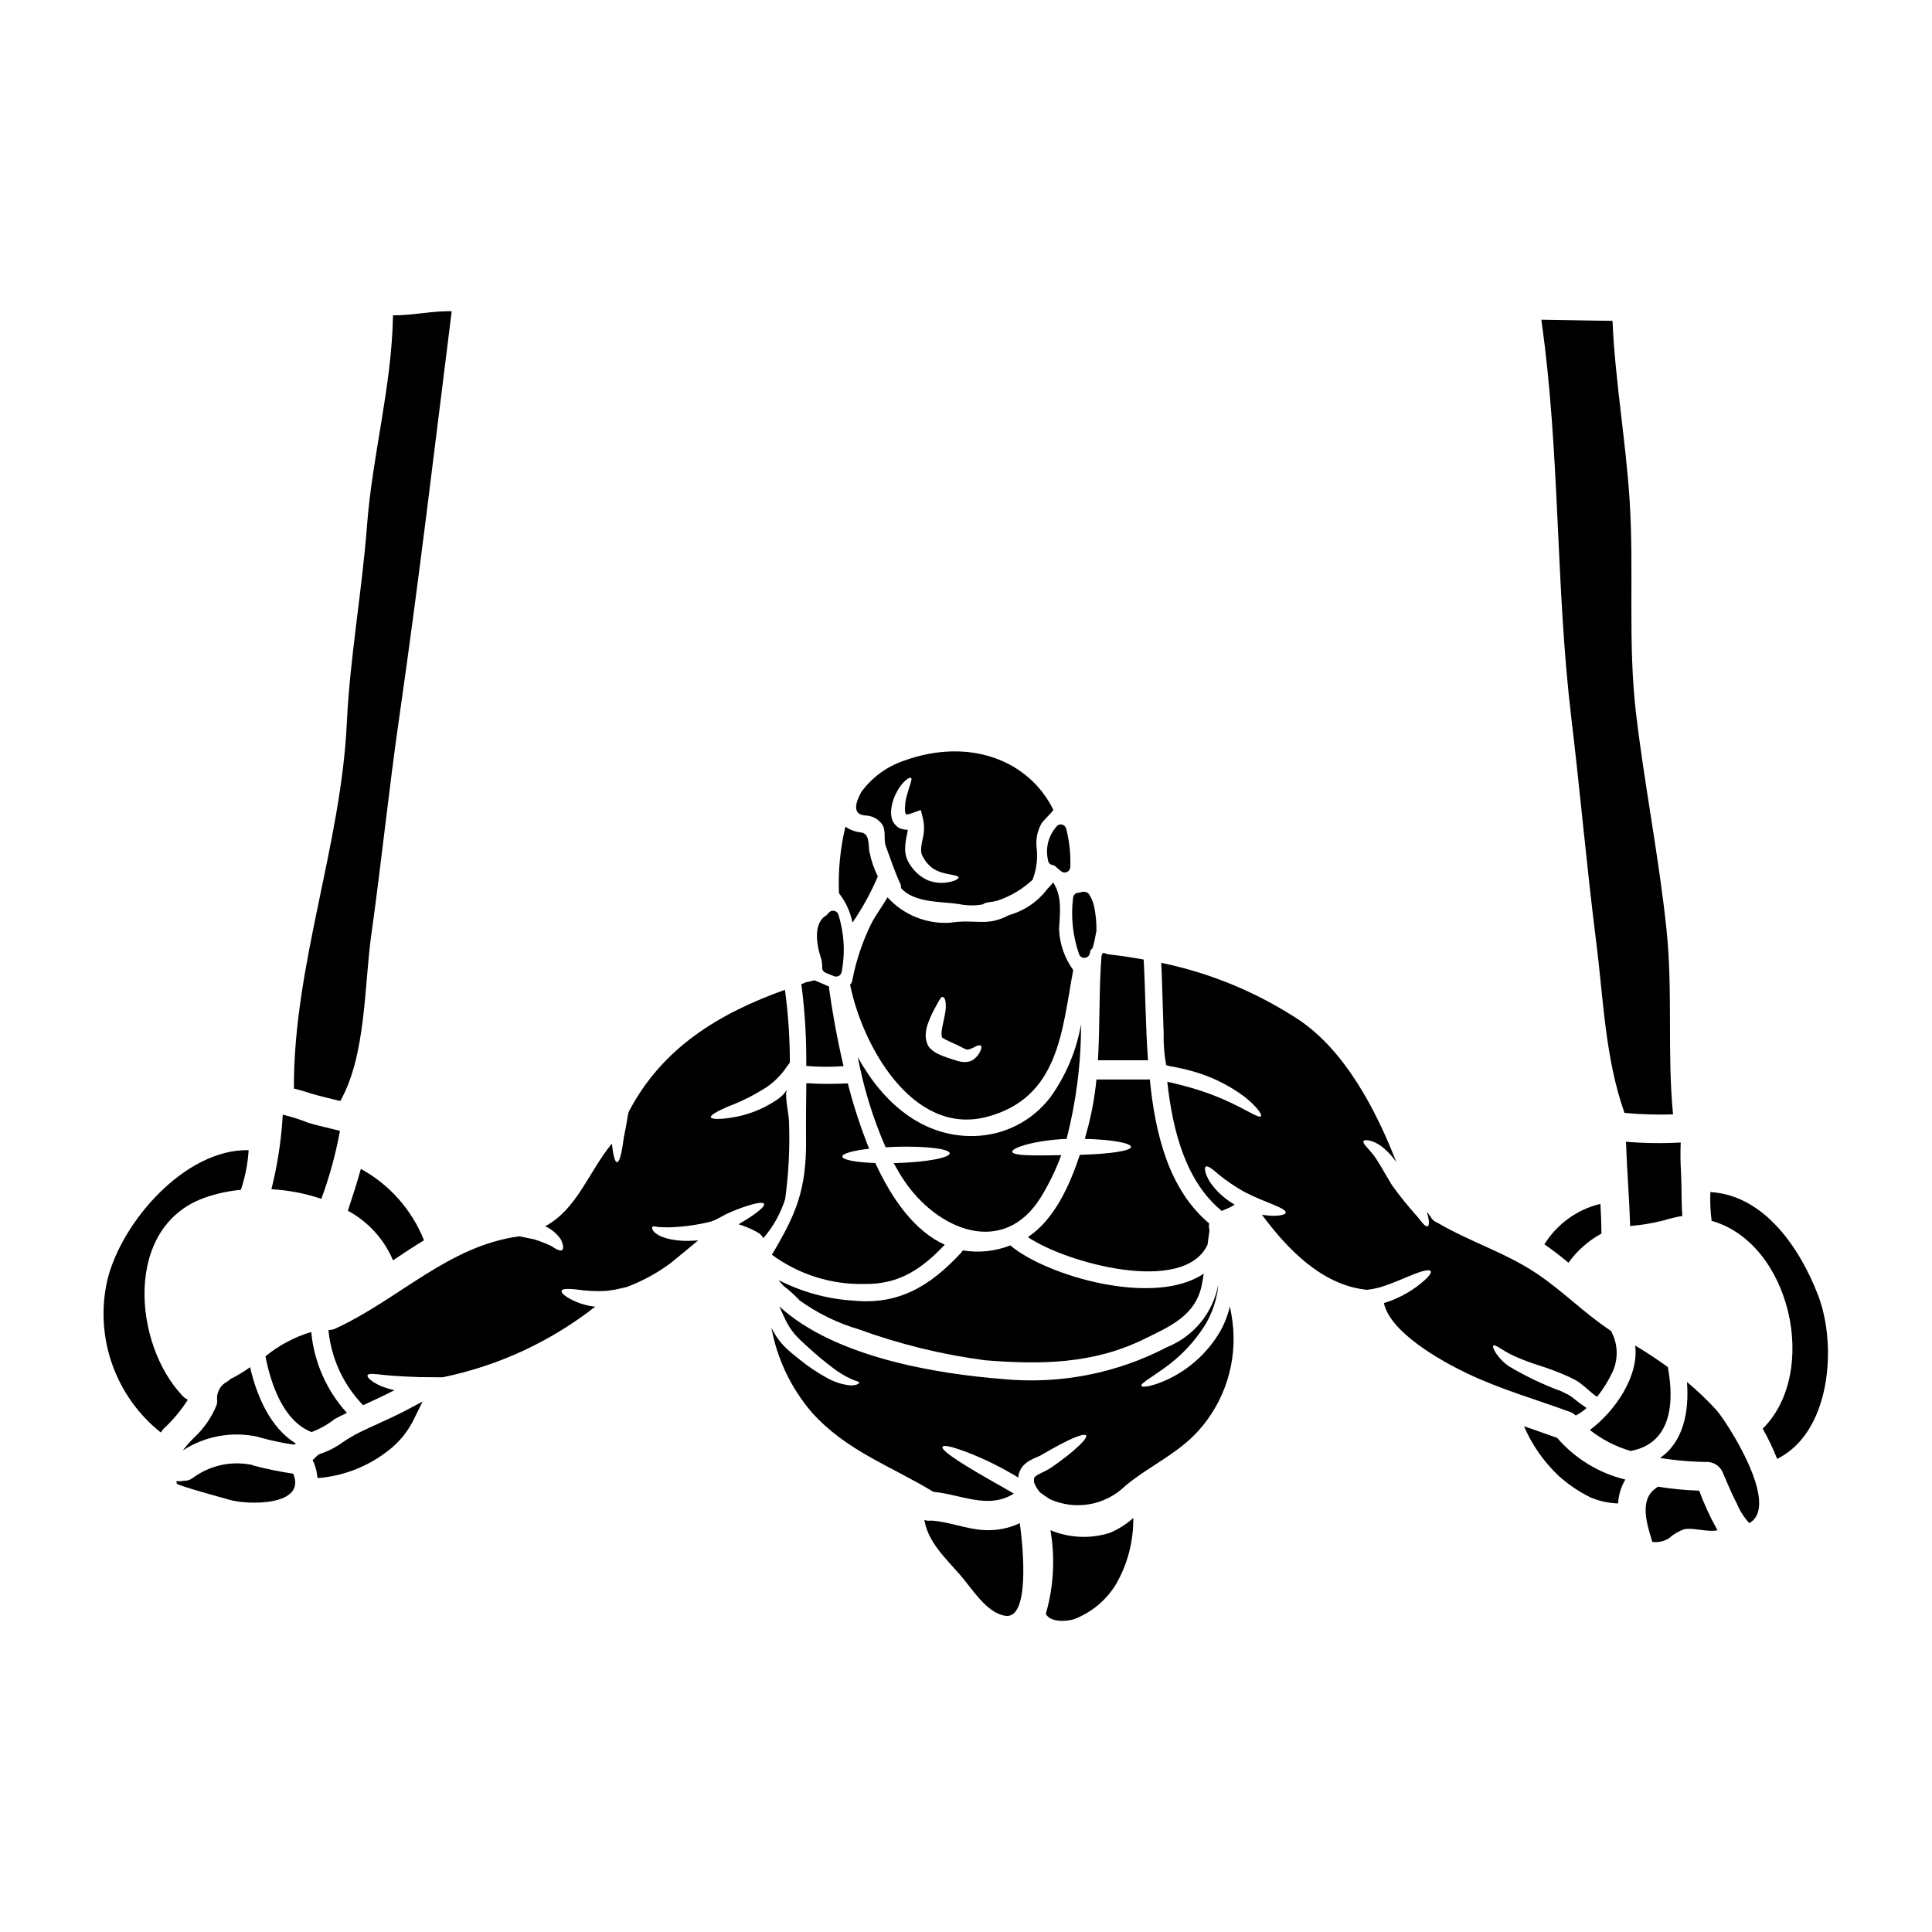
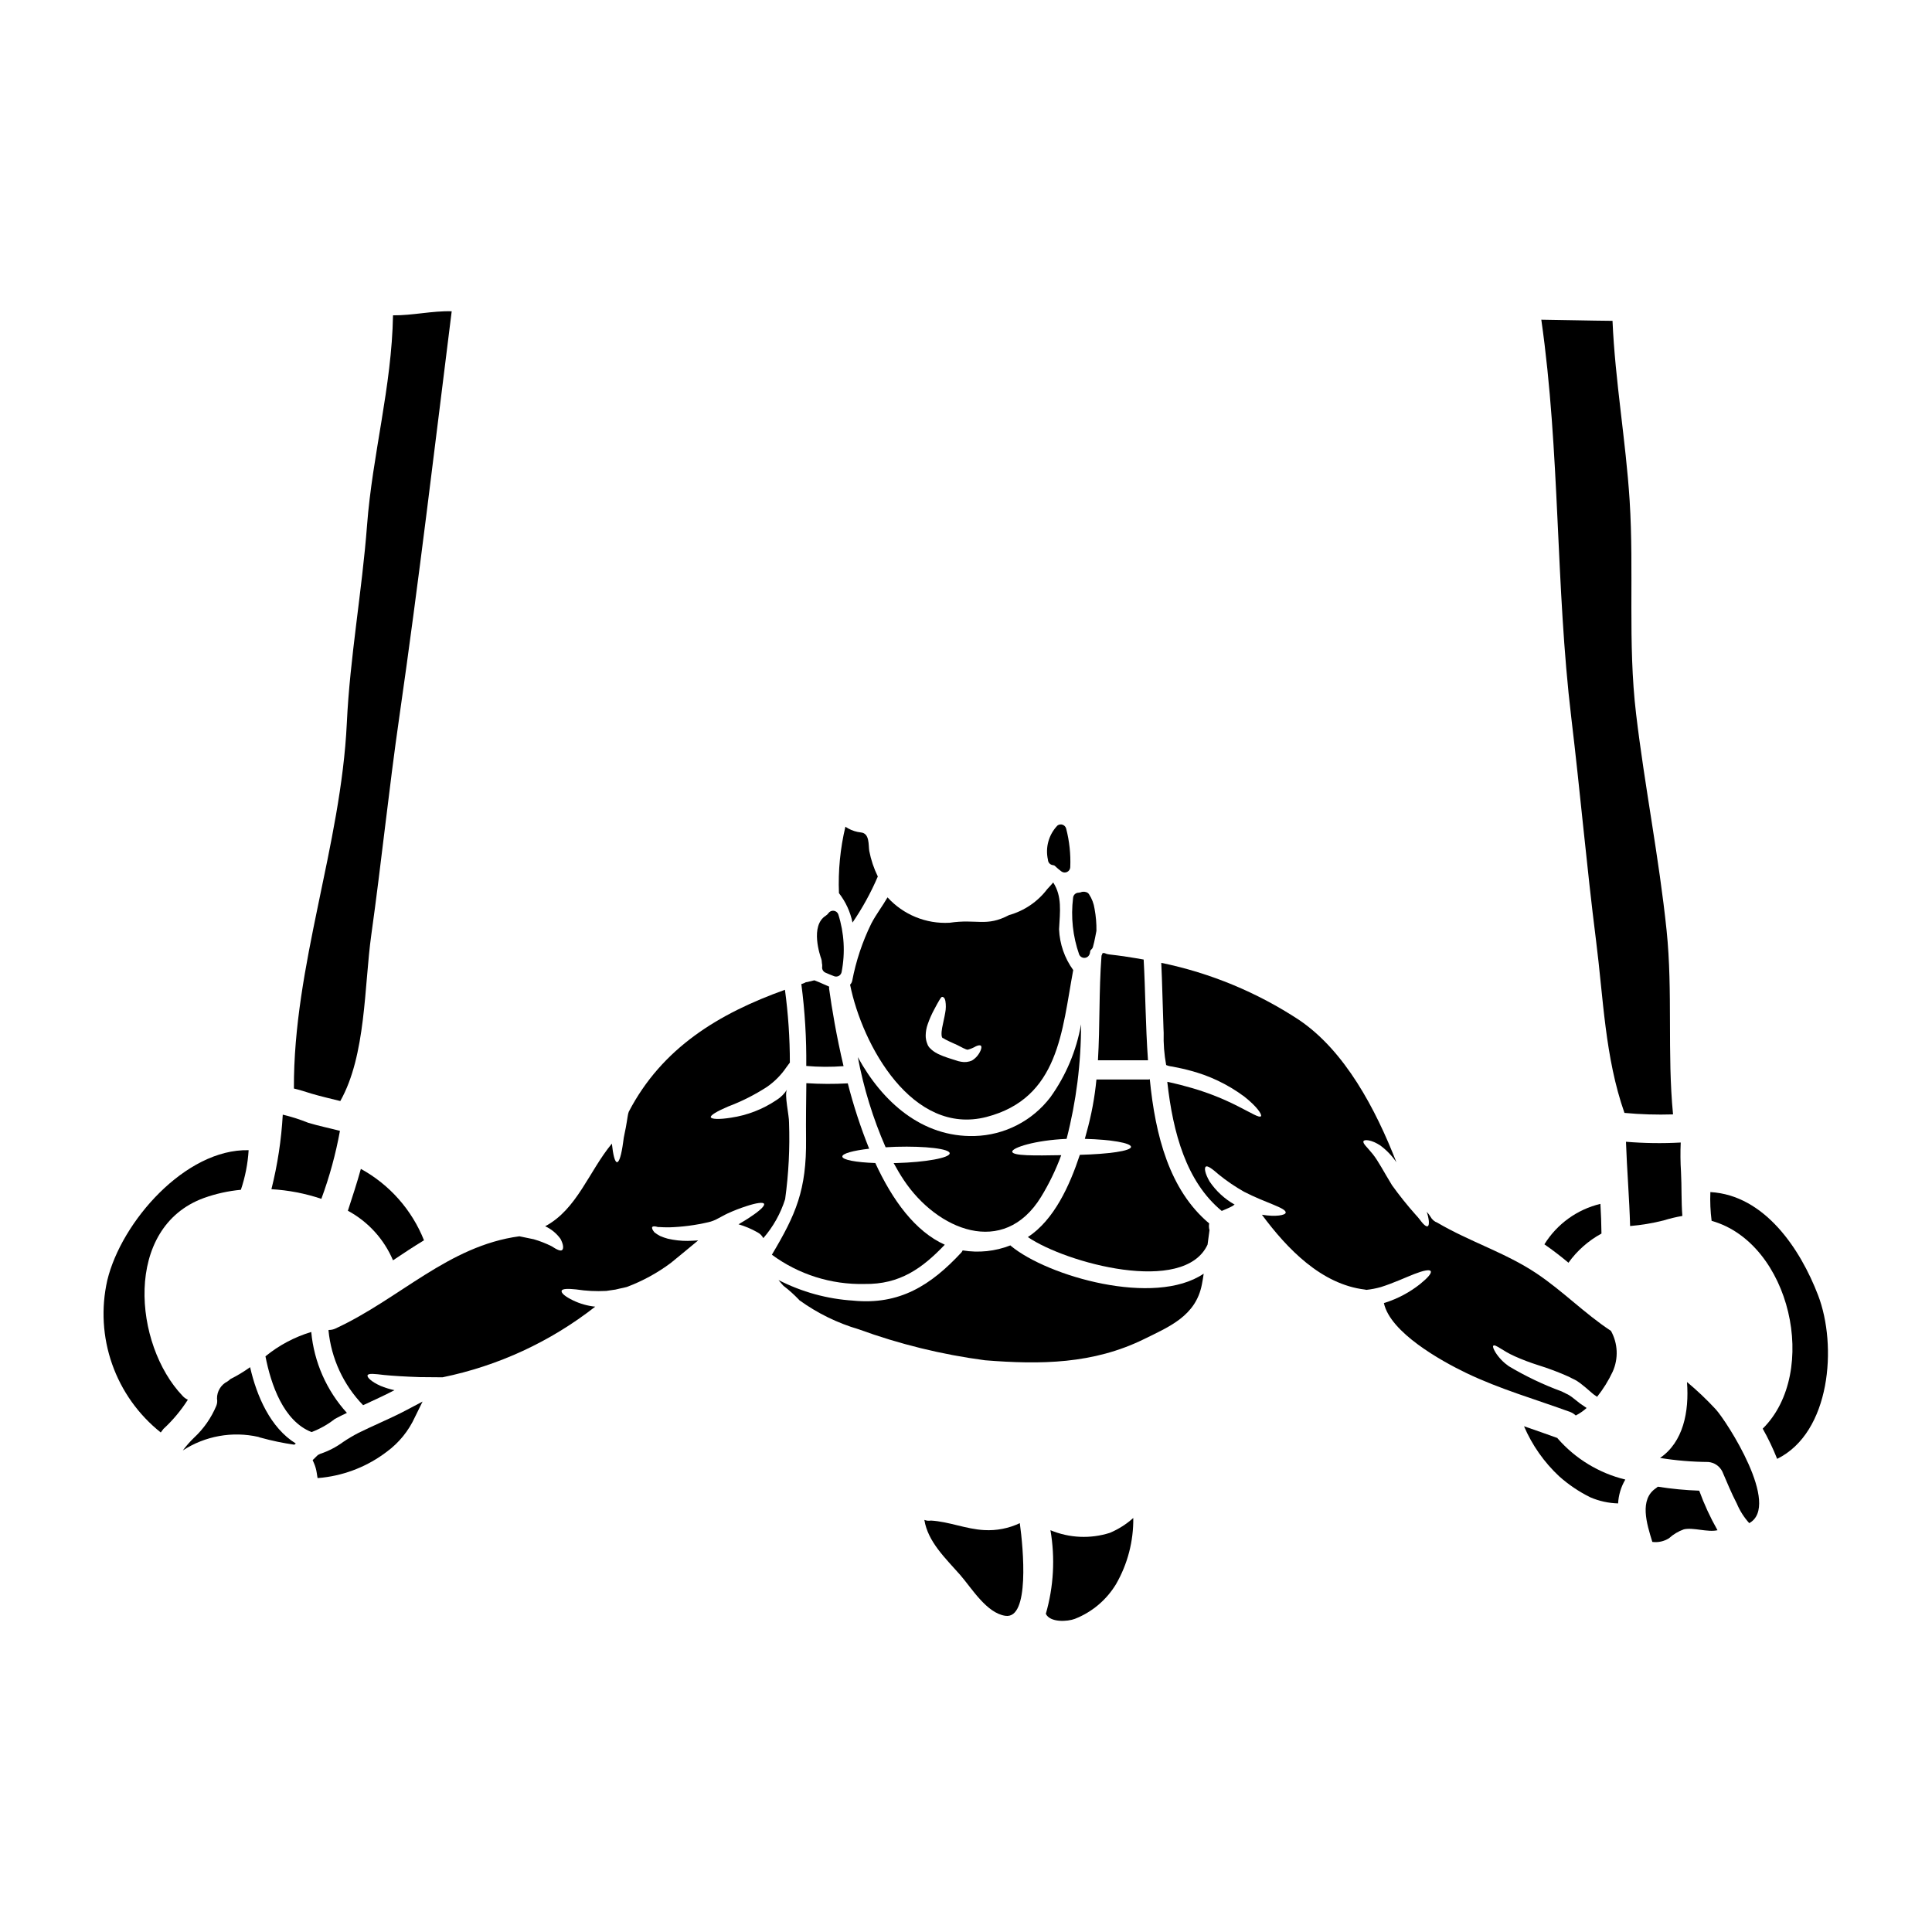
<svg xmlns="http://www.w3.org/2000/svg" fill="#000000" width="800px" height="800px" version="1.1" viewBox="144 144 512 512">
  <g>
-     <path d="m373.23 360.11c1.668 0.008 3.246 0.758 4.309 2.039 1.504 1.812 0.484 4.106 1.223 6.121 1.18 3.215 2.363 6.781 3.797 9.867h0.004c0.18 0.367 0.25 0.777 0.203 1.184 3.598 4.207 11.629 3.519 15.863 4.359 1.941 0.348 3.926 0.34 5.863-0.023 0.344-0.266 0.75-0.434 1.184-0.488 0.891-0.102 1.777-0.266 2.648-0.484 3.457-1.156 6.629-3.035 9.305-5.519 1.047-2.691 1.422-5.594 1.094-8.465-0.281-2.289 0.195-4.609 1.352-6.606 1.094-1.352 2.242-2.293 3.086-3.441-6.449-13.211-22.285-19.328-39.625-13.055h0.004c-4.543 1.547-8.5 4.457-11.324 8.336-1.379 2.582-2.527 5.848 1.016 6.176zm8.598-6.527-0.004 0.004c0.586-1.102 1.363-2.086 2.297-2.91 0.688-0.559 1.18-0.637 1.352-0.484 0.168 0.152 0.051 0.664-0.176 1.406-0.203 0.66-0.586 1.758-0.922 3.031h-0.004c-0.426 1.422-0.605 2.906-0.535 4.387 0.035 0.262 0.105 0.52 0.207 0.766 0.102 0.125 0.129 0.051 0.102 0.051 0.578-0.047 1.145-0.18 1.684-0.395l2.191-0.789 0.559 2.219 0.004 0.004c0.363 1.555 0.391 3.176 0.078 4.742-0.613 2.856-0.871 4.203-0.051 5.512l0.074 0.125c0.641 1.191 1.559 2.215 2.676 2.984 0.988 0.582 2.066 1.004 3.188 1.25 2.016 0.434 3.418 0.559 3.469 1.043 0.051 0.395-1.145 1.148-3.621 1.402-1.543 0.137-3.098-0.09-4.539-0.66-1.867-0.852-3.449-2.215-4.562-3.938 0 0.027 0.023 0.078 0.023 0.102l-0.074-0.125c0.023 0 0.023 0.023 0.051 0.023-0.434-0.609-0.785-1.273-1.043-1.977-0.254-0.773-0.387-1.582-0.395-2.394 0.043-1.387 0.23-2.762 0.559-4.106 0.078-0.355 0.102-0.66 0.152-0.969h0.004c-0.734 0.02-1.465-0.113-2.141-0.395-0.898-0.473-1.598-1.25-1.969-2.191-0.234-0.699-0.348-1.43-0.332-2.164 0.117-1.961 0.699-3.863 1.699-5.551z" />
    <path d="m376.63 376.28c-1.055-2.152-1.816-4.43-2.269-6.781-0.25-1.555 0.152-4.691-2.242-4.894v-0.004c-1.164-0.125-2.289-0.48-3.316-1.043-0.266-0.141-0.52-0.301-0.762-0.484-1.375 5.766-1.949 11.695-1.711 17.617 1.781 2.293 3.012 4.961 3.594 7.801 2.629-3.844 4.875-7.934 6.707-12.211z" />
    <path d="m421.72 371.87c0.031 0.699 0.547 1.277 1.238 1.383 0.18 0.02 0.352 0.07 0.516 0.148 0.566 0.547 1.164 1.059 1.797 1.527 0.438 0.328 1.02 0.391 1.516 0.156s0.82-0.723 0.844-1.27c0.145-3.445-0.223-6.894-1.09-10.234-0.125-0.473-0.48-0.855-0.941-1.02-0.461-0.16-0.977-0.082-1.367 0.215-2.316 2.414-3.262 5.832-2.512 9.094z" />
    <path d="m423.11 377.86c-0.512 0.609-1.023 1.18-1.574 1.758-2.535 3.34-6.09 5.758-10.125 6.887-6.094 3.211-8.488 0.945-15.785 2.039v-0.004c-6.207 0.344-12.238-2.129-16.422-6.731-1.328 2.32-2.957 4.383-4.309 6.961v0.004c-2.356 4.801-4.055 9.902-5.051 15.156-0.086 0.387-0.281 0.742-0.562 1.02 3.238 16.113 16.531 40.109 36.133 35.059 19.25-5 19.992-22.828 23-38.934-2.289-3.156-3.594-6.918-3.75-10.812 0.258-4.777 0.816-8.73-1.555-12.402zm-19.285 44.621c-0.461 1.055-1.234 1.945-2.215 2.551-0.926 0.426-1.965 0.539-2.961 0.332-0.227-0.051-0.535-0.102-0.711-0.152l-0.535-0.176c-0.359-0.102-0.715-0.23-1.07-0.336-0.738-0.227-1.531-0.484-2.398-0.816-0.434-0.176-0.895-0.395-1.355-0.586l-0.711-0.395c-0.32-0.199-0.629-0.418-0.918-0.66-0.215-0.188-0.418-0.383-0.613-0.586l-0.051-0.078-0.023-0.023-0.027-0.023-0.25-0.359-0.129-0.254-0.203-0.535-0.004-0.004c-0.227-0.633-0.336-1.297-0.332-1.969 0.012-1.016 0.191-2.023 0.535-2.984 0.469-1.355 1.051-2.672 1.734-3.934 0.559-1.02 0.969-1.84 1.301-2.363 0.332-0.523 0.562-0.996 0.867-0.945 0.305 0.051 0.637 0.281 0.789 1.098l-0.004 0.004c0.172 1.031 0.156 2.082-0.051 3.109-0.203 1.246-0.559 2.625-0.816 4.004-0.254 1.379-0.227 2.703 0.254 2.727 0.074 0 0.023 0 0.176 0.078l0.461 0.281c0.332 0.152 0.66 0.332 1.02 0.508 0.762 0.336 1.477 0.688 2.191 0.996 0.359 0.176 0.688 0.359 1.043 0.535l0.488 0.254 0.305 0.125h0.004c0.254 0.156 0.543 0.254 0.844 0.281 0.766-0.207 1.504-0.516 2.191-0.918 0.637-0.281 1.098-0.332 1.305-0.125 0.203 0.203 0.16 0.676-0.121 1.34z" />
    <path d="m367.55 426.54c-1.891-8.004-3.113-15.352-3.824-20.504h-0.004c-0.016-0.184-0.008-0.375 0.027-0.559-1.305-0.562-2.602-1.18-3.938-1.684-0.586 0.152-1.18 0.285-1.785 0.434-0.156 0.035-0.32 0.062-0.484 0.078-0.246 0.148-0.512 0.27-0.785 0.359-0.152 0.051-0.254 0.074-0.395 0.125 0.945 7.191 1.379 14.445 1.305 21.699 3.285 0.285 6.59 0.301 9.883 0.051z" />
    <path d="m234.18 435.79c6.856-12.164 6.32-30.469 8.211-44.008 2.699-19.285 4.664-38.629 7.441-57.859 5.152-35.75 9.383-71.602 13.871-107.43-5.176-0.148-10.352 1.125-15.551 1.074-0.332 18.895-5.457 36.891-6.883 55.66-1.328 17.469-4.539 34.984-5.356 52.371-1.555 32.668-14.168 64.254-14.023 96.871 1.508 0.355 3.035 0.84 4.641 1.352 2.523 0.742 5.074 1.328 7.648 1.965z" />
    <path d="m431.05 397.82c0.098 0.02 0.199 0.027 0.301 0.027 0.391 0 0.766-0.152 1.043-0.426 0.137-0.145 0.25-0.309 0.328-0.488 0.023-0.047 0.043-0.094 0.059-0.145 0.059-0.188 0.098-0.387 0.117-0.586 0.004-0.203 0.098-0.398 0.262-0.523 0.223-0.188 0.391-0.438 0.477-0.719 0.246-0.844 0.43-1.73 0.602-2.586 0.094-0.465 0.184-0.926 0.328-1.688 0.031-1.953-0.133-3.902-0.492-5.82-0.199-1.391-0.703-2.719-1.477-3.891-0.09-0.129-0.195-0.242-0.316-0.34-0.57-0.371-1.289-0.426-1.91-0.152-0.168 0.047-0.344 0.074-0.523 0.086-0.785 0-1.434 0.617-1.473 1.402-0.621 5.043-0.074 10.16 1.605 14.957 0.184 0.457 0.586 0.793 1.07 0.891z" />
    <path d="m361.79 398.98c0 0.102 0.012 0.203 0.031 0.301 0.074 0.289 0.098 0.586 0.066 0.883-0.109 0.664 0.242 1.316 0.855 1.594 0.789 0.344 1.539 0.66 2.336 0.957h-0.004c0.164 0.055 0.336 0.086 0.512 0.086 0.699 0 1.305-0.492 1.445-1.18 1-5.102 0.699-10.367-0.879-15.32-0.191-0.516-0.656-0.875-1.203-0.941-0.547-0.062-1.078 0.18-1.395 0.625-0.191 0.277-0.438 0.508-0.719 0.688-4.215 2.664-1.508 10.57-1.18 11.473h-0.004c0.098 0.27 0.141 0.551 0.137 0.836z" />
    <path d="m447.08 398.29c-3.035-0.535-6.07-1.02-9.105-1.352v0.004c-0.434-0.043-0.855-0.164-1.246-0.359-0.172 0.004-0.344-0.004-0.512-0.023-0.102 0.227-0.199 0.484-0.305 0.711-0.715 9.445-0.395 18.586-0.945 27.719h13.262c-0.664-9.359-0.688-18.664-1.148-26.699z" />
    <path d="m566.95 393.11c1.969 15.426 2.363 31.055 7.547 45.82h-0.004c4.281 0.398 8.582 0.531 12.879 0.395-1.574-16.164-0.027-32.512-1.707-48.75-1.992-19.227-5.812-38.18-8.086-57.398-2.242-18.84-0.512-37.66-1.707-56.527-1.02-15.934-3.848-31.664-4.539-47.625-6.273-0.051-12.57-0.227-18.871-0.305 5.023 35.109 3.746 70.398 7.953 105.53 2.352 19.617 4.059 39.277 6.535 58.859z" />
    <path d="m574.9 446.58c0.254 7.441 0.895 14.891 1.094 22.332 2.984-0.25 5.945-0.746 8.848-1.477 1.641-0.508 3.309-0.91 5-1.199-0.309-3.879-0.152-7.75-0.359-11.652-0.164-2.598-0.191-5.203-0.074-7.805-4.832 0.266-9.68 0.199-14.508-0.199z" />
    <path d="m351.79 484.88c1.371 1.059 2.656 2.219 3.856 3.469 0.078 0.062 0.148 0.141 0.199 0.227 4.762 3.438 10.074 6.043 15.711 7.699 10.824 3.949 22.051 6.703 33.477 8.211 14.738 1.18 28.688 1.02 42.199-5.633 6.629-3.266 13.664-6.121 15.273-14.434 0.203-0.945 0.336-1.914 0.484-2.883-13.051 8.848-41.328 0.711-51.07-7.344-0.078-0.051-0.078-0.102-0.152-0.152h-0.004c-4.016 1.574-8.387 2.031-12.645 1.328-0.094 0.188-0.203 0.367-0.332 0.535-8.113 8.746-16.398 13.973-28.66 12.777v-0.004c-6.91-0.43-13.656-2.289-19.812-5.453 0.434 0.535 0.867 1.07 1.352 1.574 0.039 0.031 0.082 0.062 0.125 0.082z" />
    <path d="m239.63 453.77c-1.02 3.723-2.242 7.394-3.441 11.09h0.004c5.359 2.894 9.574 7.527 11.957 13.137 2.703-1.812 5.434-3.621 8.211-5.305v-0.004c-3.207-8.059-9.125-14.75-16.73-18.918z" />
    <path d="m357.69 431.05c-0.051 4.894-0.129 9.816-0.078 14.766 0.152 13.566-2.699 20.02-9.055 30.699 7.09 5.231 15.719 7.957 24.531 7.75 9.383 0.152 15.324-4.156 21.289-10.402-7.871-3.543-13.871-11.809-18.41-21.648-5.117-0.176-8.746-0.844-8.746-1.73 0-0.789 2.856-1.574 7.113-2.066v-0.004c-2.266-5.641-4.156-11.426-5.66-17.316-3.66 0.203-7.328 0.188-10.984-0.047z" />
    <path d="m426.66 445.81c2.555-9.91 3.844-20.105 3.828-30.34-1.223 6.953-3.992 13.547-8.109 19.285-4.793 6.301-12.18 10.09-20.094 10.301-13.922 0.395-24.453-9.023-30.953-20.906v-0.004c1.547 8.219 4.016 16.234 7.367 23.895 0.867-0.051 1.781-0.102 2.699-0.129 7.906-0.227 14.309 0.535 14.281 1.734-0.027 1.199-6.348 2.363-14.168 2.574h-0.688c0.844 1.531 1.707 3.035 2.68 4.488 8.82 13.262 26.438 20.656 36.383 4.492v-0.004c2.144-3.504 3.938-7.211 5.352-11.066-7.141 0.125-12.875 0.203-12.988-0.918-0.07-1.055 6.023-3.043 14.41-3.402z" />
    <path d="m431.49 445.81c7.039 0.18 12.203 1.098 12.242 2.117 0 1.094-5.938 1.914-13.562 2.117-2.703 8.16-6.809 17.234-13.777 21.797 9.992 6.832 41.383 15.48 47.625 1.992 0.152-1.273 0.332-2.551 0.512-3.824-0.168-0.582-0.195-1.191-0.082-1.785-10.527-8.82-14.281-23.277-15.742-38.219-0.09 0.035-0.188 0.059-0.285 0.074h-13.855c-0.453 4.734-1.324 9.418-2.606 14-0.148 0.559-0.328 1.145-0.469 1.73z" />
    <path d="m553.28 473.76c2.219 1.531 4.309 3.148 6.375 4.871l0.004 0.004c2.293-3.203 5.285-5.844 8.746-7.727-0.027-2.629-0.125-5.254-0.281-7.871-6.168 1.477-11.504 5.332-14.844 10.723z" />
    <path d="m353.1 441.5c0.051-1.859-1.305-7.477-0.535-8.746-0.703 1.113-1.645 2.055-2.758 2.754-3.625 2.449-7.758 4.055-12.086 4.691-3.184 0.512-5.199 0.395-5.352-0.125-0.152-0.52 1.656-1.574 4.516-2.805h-0.004c3.648-1.371 7.137-3.129 10.406-5.25 2.008-1.398 3.742-3.156 5.113-5.18l0.922-1.246v-0.004c0-6.449-0.438-12.895-1.301-19.285-17.516 6.273-32.559 15.375-41.383 32.309v-0.004c-0.133 0.371-0.227 0.758-0.281 1.148-0.074 0.535-0.176 1.047-0.254 1.574-0.281 2.012-0.816 3.769-0.969 5.43-0.434 3.215-1.02 5.227-1.605 5.227-0.586 0-1.047-1.887-1.379-4.922-6.094 7.367-9.23 17.418-17.668 21.902 1.617 0.742 3.016 1.891 4.055 3.34 0.789 1.48 0.867 2.578 0.434 2.961-0.434 0.383-1.48-0.152-2.777-0.996l-0.004-0.004c-1.516-0.758-3.098-1.379-4.727-1.852-1.328-0.281-2.625-0.535-3.824-0.789-18.816 2.523-31.641 16.531-48.699 24.426l-0.004 0.004c-0.539 0.258-1.133 0.395-1.734 0.391-0.055 0.004-0.109 0.023-0.152 0.051 0.715 7.481 3.953 14.496 9.18 19.891 2.777-1.305 5.582-2.551 8.309-3.981-1.262-0.27-2.5-0.652-3.695-1.145-2.449-1.098-3.594-2.269-3.441-2.781 0.199-0.609 1.91-0.395 4.383-0.102 2.316 0.23 5.684 0.438 9.445 0.562 2.164 0.023 4.207 0.023 6.043 0.051h0.004c14.754-3.027 28.605-9.434 40.465-18.719-2.035-0.207-4.019-0.77-5.863-1.656-2.117-1.02-3.211-1.969-3.035-2.551 0.176-0.582 1.68-0.586 3.902-0.359v0.004c2.613 0.402 5.262 0.531 7.902 0.391 0.844-0.129 1.684-0.254 2.477-0.359 0.711-0.176 1.375-0.332 2.039-0.461l0.945-0.227c4.172-1.562 8.105-3.711 11.676-6.375 2.422-1.969 4.84-3.977 7.238-5.965-0.969 0.074-1.836 0.098-2.727 0.125v0.004c-1.793 0.02-3.582-0.18-5.328-0.586-0.699-0.188-1.379-0.426-2.039-0.715-0.531-0.277-1.035-0.605-1.504-0.973-0.535-0.66-0.738-1.145-0.562-1.402 0.176-0.254 0.688-0.227 1.508 0 0.395 0.027 0.789 0 1.219 0.051 0.539 0 1.098 0.051 1.758 0.027v0.004c3.488-0.109 6.957-0.562 10.355-1.355 0.445-0.094 0.879-0.227 1.301-0.395 0.449-0.164 0.887-0.367 1.297-0.613 0.664-0.309 1.605-0.895 2.551-1.328v0.004c1.57-0.723 3.18-1.352 4.824-1.887 2.777-0.918 4.613-1.18 4.816-0.637s-1.148 1.812-3.543 3.394c-0.891 0.633-2.09 1.324-3.234 2.012v-0.004c1.742 0.512 3.418 1.219 4.996 2.117 0.676 0.336 1.227 0.883 1.574 1.555 2.617-3.008 4.586-6.523 5.785-10.328 0.93-6.719 1.273-13.508 1.031-20.289z" />
-     <path d="m469.93 490.21c-0.57 2.438-1.496 4.773-2.754 6.938-3.191 5.309-7.859 9.578-13.434 12.273-4.258 2.039-7.086 2.363-7.266 1.836-0.254-0.586 2.266-1.969 5.711-4.438 4.527-3.129 8.363-7.156 11.266-11.832 1.645-2.785 2.746-5.856 3.242-9.051 0.051-0.484 0.074-0.918 0.125-1.379-1.414 7.414-6.492 13.598-13.488 16.422-13.395 7-28.535 9.945-43.578 8.484-17.32-1.355-44.441-5.688-59.234-19.25 0.484 1.07 0.996 2.141 1.48 3.234h0.004c0.68 1.484 1.555 2.875 2.602 4.133 0.535 0.586 1.301 1.379 1.758 1.812 0.637 0.559 1.246 1.145 1.863 1.707v-0.004c2.113 1.949 4.324 3.789 6.629 5.512 1.488 1.141 3.106 2.106 4.816 2.883 1.047 0.512 2.016 0.586 2.016 0.918-0.023 0.254-0.637 0.766-2.363 0.738-2.141-0.223-4.215-0.883-6.094-1.938-2.676-1.465-5.211-3.176-7.57-5.117l-2.016-1.629c-0.844-0.738-1.352-1.18-2.062-1.941-1.27-1.387-2.328-2.949-3.148-4.641 1.52 8.266 5.195 15.977 10.656 22.363 9.129 10.234 20.906 14.203 32.273 21.113 7.242 0.637 14.508 4.769 21.316 0.461-1.023-0.609-2.016-1.18-3.086-1.781-8.977-5.051-16.422-9.535-15.812-10.629 0.285-0.535 2.426-0.051 5.688 1.148l0.008-0.004c4.246 1.586 8.355 3.523 12.285 5.789 0.766 0.395 1.43 0.816 2.117 1.25-0.004-0.145 0.008-0.293 0.031-0.438l0.047-0.395c0.039-0.191 0.102-0.379 0.18-0.562 0.172-0.496 0.41-0.969 0.711-1.398 0.52-0.652 1.148-1.207 1.863-1.633 1.25-0.734 2.293-1.07 3.109-1.477 0.895-0.512 1.734-1.02 2.551-1.48 1.707-0.969 3.289-1.785 4.641-2.449 2.727-1.301 4.539-1.836 4.82-1.328 0.285 0.508-0.996 1.988-3.266 3.938-1.121 0.992-2.523 2.066-4.129 3.238-0.844 0.586-1.504 1.121-2.652 1.812-1.07 0.609-2.141 1.02-2.828 1.453h-0.004c-0.258 0.137-0.492 0.316-0.688 0.535l-0.023 0.023h-0.051c-0.027-0.074-0.051 0.027-0.078 0.203l-0.102 0.395h-0.004c-0.051 0.539 0.066 1.082 0.336 1.555 0.34 0.676 0.758 1.312 1.25 1.891 0.918 0.688 1.785 1.273 2.602 1.812v-0.004c3.32 1.512 7.023 1.977 10.617 1.332 3.594-0.641 6.906-2.359 9.5-4.93 6.223-5.148 13.719-8.359 19.25-14.48 7.07-7.836 10.383-18.363 9.074-28.84-0.18-1.426-0.422-2.805-0.707-4.156z" />
    <path d="m556.8 525.21c-0.023-0.051-0.051-0.074-0.074-0.125-2.961-1.07-5.902-2.094-8.848-3.113 2.152 5.016 5.32 9.531 9.309 13.258 2.496 2.227 5.285 4.106 8.285 5.586 2.324 0.992 4.816 1.539 7.344 1.605 0.117-2.231 0.773-4.402 1.91-6.324-6.957-1.688-13.219-5.492-17.926-10.887z" />
    <path d="m404.83 549.49c-4.844-0.254-9.309-2.242-14.102-2.523-0.594 0.105-1.203 0.043-1.762-0.176 0.922 5.812 5.613 10.172 9.512 14.605 3.035 3.496 6.988 10.102 11.957 10.812 6.477 0.945 4.766-17.797 3.824-24.555h0.004c-2.941 1.391-6.184 2.023-9.434 1.836z" />
    <path d="m422.38 549.52c1.27 7.383 0.852 14.957-1.223 22.156 1.121 2.363 5.762 2.09 7.727 1.328v-0.004c4.539-1.785 8.367-5.023 10.887-9.203 3.062-5.324 4.637-11.375 4.559-17.516-1.832 1.645-3.926 2.977-6.195 3.934-5.168 1.645-10.75 1.398-15.754-0.695z" />
    <path d="m561.59 519.12c1.043-0.535 2.012-1.203 2.883-1.992-0.609-0.395-1.18-0.789-1.73-1.18-0.738-0.586-1.504-1.18-2.269-1.781l-0.66-0.438-0.359-0.199-0.004-0.004c-0.078-0.023-0.156-0.059-0.227-0.102-0.434-0.23-0.895-0.461-1.379-0.688-4.871-1.789-9.566-4.027-14.023-6.691-1.379-0.961-2.559-2.18-3.469-3.594-0.586-0.969-0.816-1.605-0.613-1.812 0.438-0.559 2.477 1.379 5.664 2.777v0.004c2.027 0.902 4.102 1.691 6.219 2.359 2.762 0.855 5.469 1.879 8.109 3.059 0.512 0.281 1.047 0.535 1.574 0.789 0.176 0.082 0.348 0.172 0.512 0.277l0.332 0.227 0.664 0.461c0.484 0.395 0.941 0.762 1.426 1.148l1.148 0.992v0.004c0.57 0.535 1.195 1.016 1.859 1.43 1.633-2.051 3.019-4.285 4.129-6.656 1.562-3.477 1.395-7.484-0.457-10.812-7.016-4.613-12.75-10.578-19.785-15.273-8.137-5.434-17.711-8.387-26.188-13.383-0.793-0.289-1.457-0.859-1.859-1.605-0.281-0.469-0.613-0.906-0.996-1.297 0.281 0.789 0.469 1.609 0.562 2.441 0.051 0.789-0.027 1.25-0.309 1.379-0.281 0.125-0.688-0.125-1.223-0.688s-1.121-1.504-1.969-2.363c-2.215-2.488-4.301-5.094-6.246-7.801-2.191-3.57-3.621-6.398-5.117-8.266-1.496-1.867-2.703-2.801-2.449-3.418 0.176-0.484 2.066-0.457 4.516 1.18v0.004c1.637 1.227 3.059 2.719 4.207 4.41-5.535-14.199-13.668-29.52-25.781-37.711h0.004c-11.113-7.316-23.512-12.457-36.539-15.145 0.254 5.277 0.359 11.219 0.586 17.363 0.027 0.359 0.027 0.766 0.051 1.18-0.082 2.863 0.141 5.727 0.66 8.539 0.504 0.211 1.035 0.344 1.574 0.395 1.402 0.305 2.957 0.559 4.461 0.992 5.309 1.344 10.297 3.719 14.688 6.988 3.391 2.676 4.691 4.723 4.41 5.176-0.395 0.562-2.648-0.891-6.043-2.598-4.512-2.309-9.262-4.113-14.168-5.383-1.43-0.434-2.828-0.688-4.231-1.047l-0.395-0.074c1.504 13.562 5.074 26.516 14.434 34.215 0.395-0.176 0.844-0.355 1.246-0.535 0.074-0.043 0.152-0.078 0.234-0.102 0.484-0.203 0.961-0.434 1.422-0.688 0.156-0.141 0.328-0.258 0.512-0.355-2.664-1.504-4.945-3.609-6.652-6.148-1.18-2.062-1.453-3.543-0.996-3.902 0.457-0.359 1.707 0.562 3.422 2.066l-0.004 0.004c2.109 1.707 4.356 3.238 6.719 4.574 5.711 2.957 11.195 4.281 11.039 5.531-0.027 0.688-2.625 1.18-6.297 0.562 6.691 9.023 15.742 18.461 27.332 19.836 0.129 0.023 0.227 0.051 0.332 0.074v0.004c1.305-0.137 2.594-0.387 3.852-0.742 3.391-1.07 6.527-2.547 8.895-3.469 2.371-0.922 4.055-1.27 4.328-0.734 0.277 0.535-0.789 1.758-2.805 3.391h0.004c-2.742 2.176-5.852 3.844-9.18 4.918-0.152 0.051-0.309 0.078-0.434 0.129 1.656 7.777 15.043 15.273 21.824 18.535 8.871 4.258 18.305 6.961 27.551 10.328h0.004c0.543 0.215 1.043 0.531 1.469 0.934z" />
    <path d="m591.07 510.25c0.609 7.906-0.996 15.914-7.141 20.121h0.004c4.223 0.684 8.496 1.039 12.773 1.07 1.598 0.133 3.008 1.09 3.723 2.523 1.25 2.883 2.426 5.789 3.879 8.57h-0.004c0.793 1.875 1.898 3.606 3.262 5.113 8.465-4.641-5.969-26.977-8.871-30.16-2.383-2.574-4.926-4.992-7.625-7.238z" />
-     <path d="m586 506.34c-0.016-0.012-0.016-0.035 0-0.051-2.777-2.012-5.66-3.902-8.66-5.711 1.02 8.16-5.328 17.391-12.008 22.387v0.004c3.211 2.527 6.883 4.414 10.809 5.555 10.953-2.039 11.566-13.004 9.859-22.184z" />
    <path d="m625.8 487.22c-4.664-12.137-14.074-26.469-28.531-27.309l-0.004 0.004c-0.102 2.543 0.008 5.094 0.332 7.621 20.938 5.902 28.633 40.148 13.539 55.074 1.461 2.578 2.738 5.254 3.828 8.004 14.176-6.957 15.988-30.008 10.836-43.395z" />
    <path d="m583.34 537.99c-0.152 0.125-0.281 0.25-0.434 0.355-4.566 2.984-2.5 9.484-1.02 14.281v-0.004c1.539 0.203 3.098-0.141 4.41-0.969 1.145-1.039 2.481-1.844 3.938-2.359 2.445-0.586 6.32 0.844 8.922 0.23-1.906-3.352-3.523-6.859-4.844-10.48-3.676-0.129-7.34-0.48-10.973-1.055z" />
-     <path d="m211.07 532.36c-0.137-0.047-0.27-0.105-0.395-0.18-0.078 0.008-0.152-0.004-0.227-0.027-5.461-1.039-11.102 0.285-15.527 3.644-0.656 0.441-1.434 0.66-2.223 0.617-0.324 0.078-0.66 0.121-0.996 0.125-0.305 0-0.609 0-0.918-0.023 0 0.051-0.023 0.102-0.023 0.152 0.023 0.176 0.074 0.332 0.102 0.508 0.047 0.484 13.102 4.031 13.871 4.258 4.789 1.453 20.574 1.758 16.98-6.883h0.004c-3.59-0.531-7.144-1.262-10.648-2.191z" />
    <path d="m234.09 443.69c-2.801-0.738-5.66-1.305-8.41-2.144-2.191-0.879-4.445-1.598-6.742-2.152-0.375 6.668-1.383 13.281-3.008 19.758 4.508 0.258 8.957 1.117 13.234 2.551 2.16-5.852 3.809-11.875 4.926-18.012z" />
    <path d="m210.28 506.32c-1.656 1.188-3.402 2.238-5.227 3.152-0.238 0.234-0.504 0.449-0.785 0.633-1.723 0.863-2.793 2.641-2.758 4.566 0.117 0.625 0.055 1.27-0.176 1.859-1.34 3.211-3.352 6.102-5.902 8.469-1.086 1.047-2.082 2.18-2.984 3.387 5.914-3.852 13.133-5.144 20.016-3.594 0.172 0.051 0.344 0.109 0.512 0.18 0.043-0.004 0.086 0.004 0.125 0.027 2.922 0.809 5.894 1.43 8.898 1.859 0.125-0.102 0.281-0.203 0.395-0.309-6.731-4.164-10.352-12.531-12.113-20.23z" />
    <path d="m192.41 513.95c-13.004-13.578-15.785-44.672 5.633-52.473 3.16-1.133 6.449-1.859 9.793-2.172 1.145-3.391 1.836-6.922 2.055-10.496-16.75-0.395-33.734 18.973-37.461 34.5-1.668 7.371-1.223 15.062 1.285 22.195 2.504 7.129 6.973 13.41 12.887 18.117 0.227-0.309 0.457-0.637 0.711-0.945 2.484-2.289 4.66-4.894 6.473-7.742-0.523-0.227-0.992-0.562-1.375-0.984z" />
    <path d="m244.4 521.2c-1.797 0.82-3.598 1.641-5.371 2.516-1.41 0.727-2.777 1.535-4.094 2.426-1.852 1.359-3.906 2.422-6.09 3.148l-0.621 0.316-1.367 1.34 0.395 0.918v-0.004c0.336 0.793 0.566 1.629 0.691 2.484l0.215 1.363 1.375-0.125v-0.004c6.164-0.719 12.023-3.082 16.957-6.844 3.242-2.379 5.816-5.551 7.481-9.211l2.016-4.098-4.031 2.137c-2.449 1.309-5.047 2.488-7.555 3.637z" />
    <path d="m235.93 518.43c-5.391-5.934-8.707-13.461-9.445-21.445-4.43 1.336-8.555 3.527-12.137 6.453 1.453 7.441 4.742 17.133 12.203 20.074 0.02-0.02 0.051-0.027 0.078-0.023 2.195-0.832 4.25-1.992 6.094-3.445 1.039-0.57 2.137-1.105 3.207-1.613z" />
  </g>
</svg>